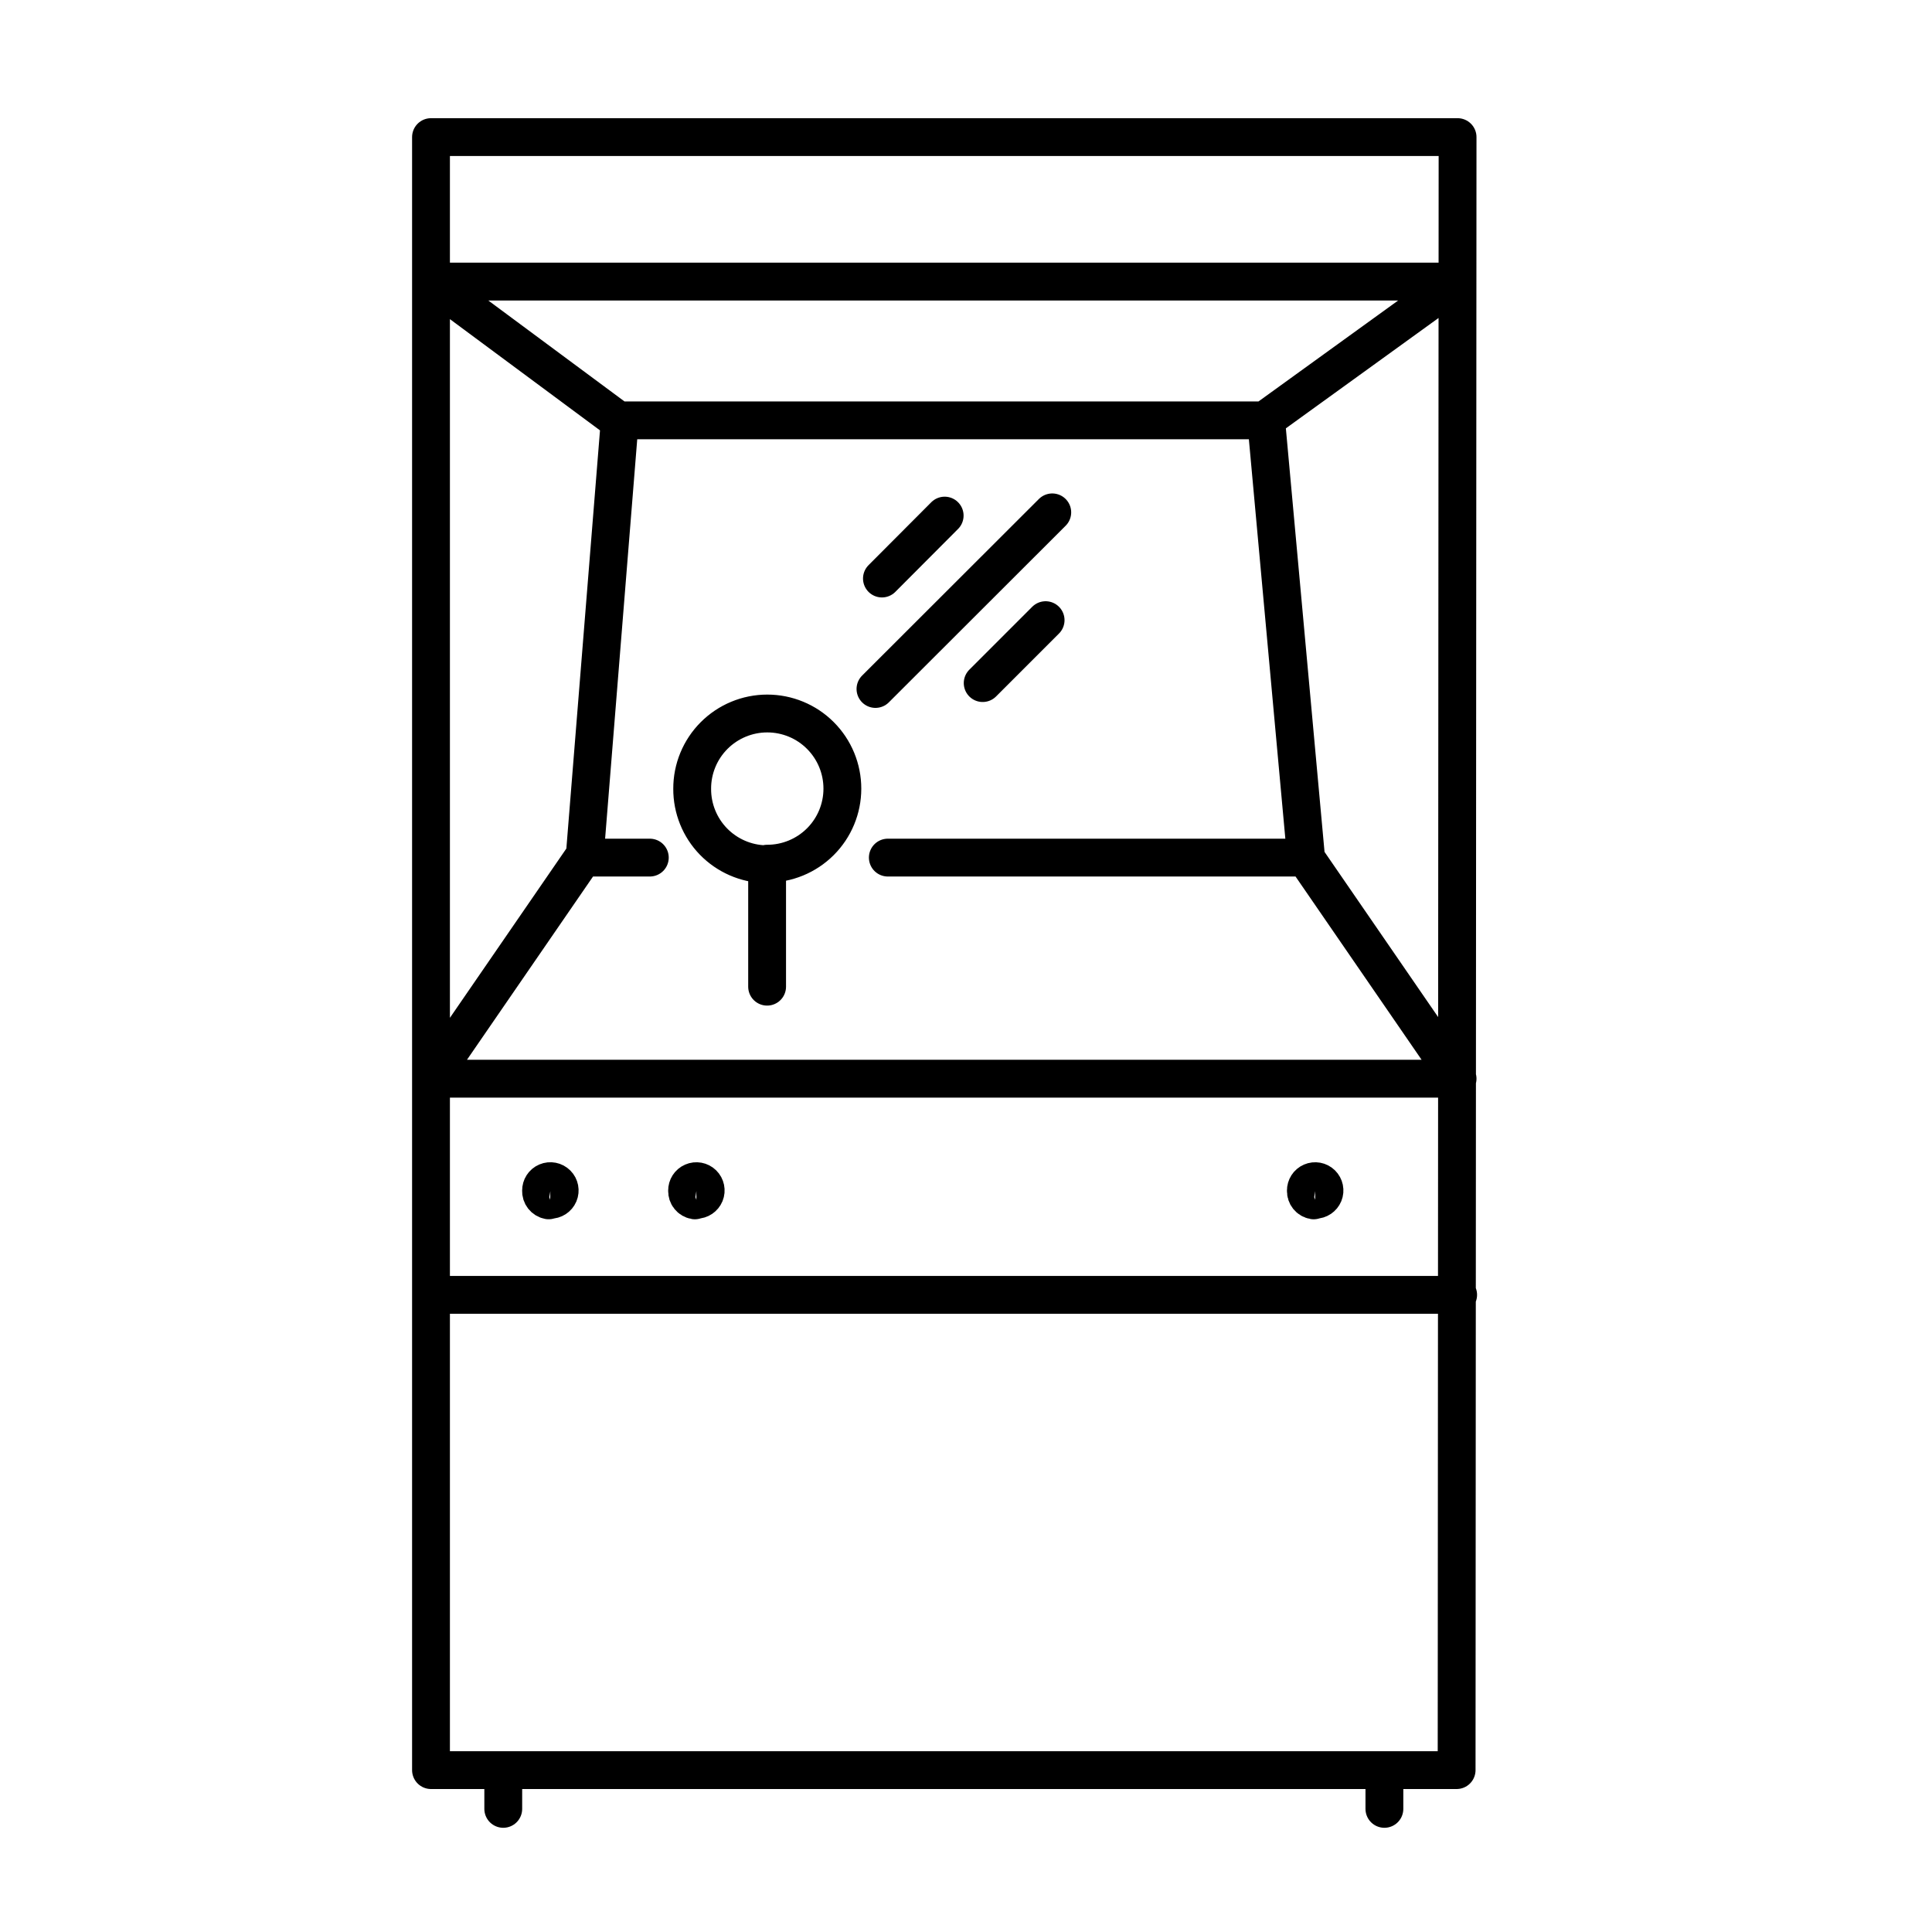
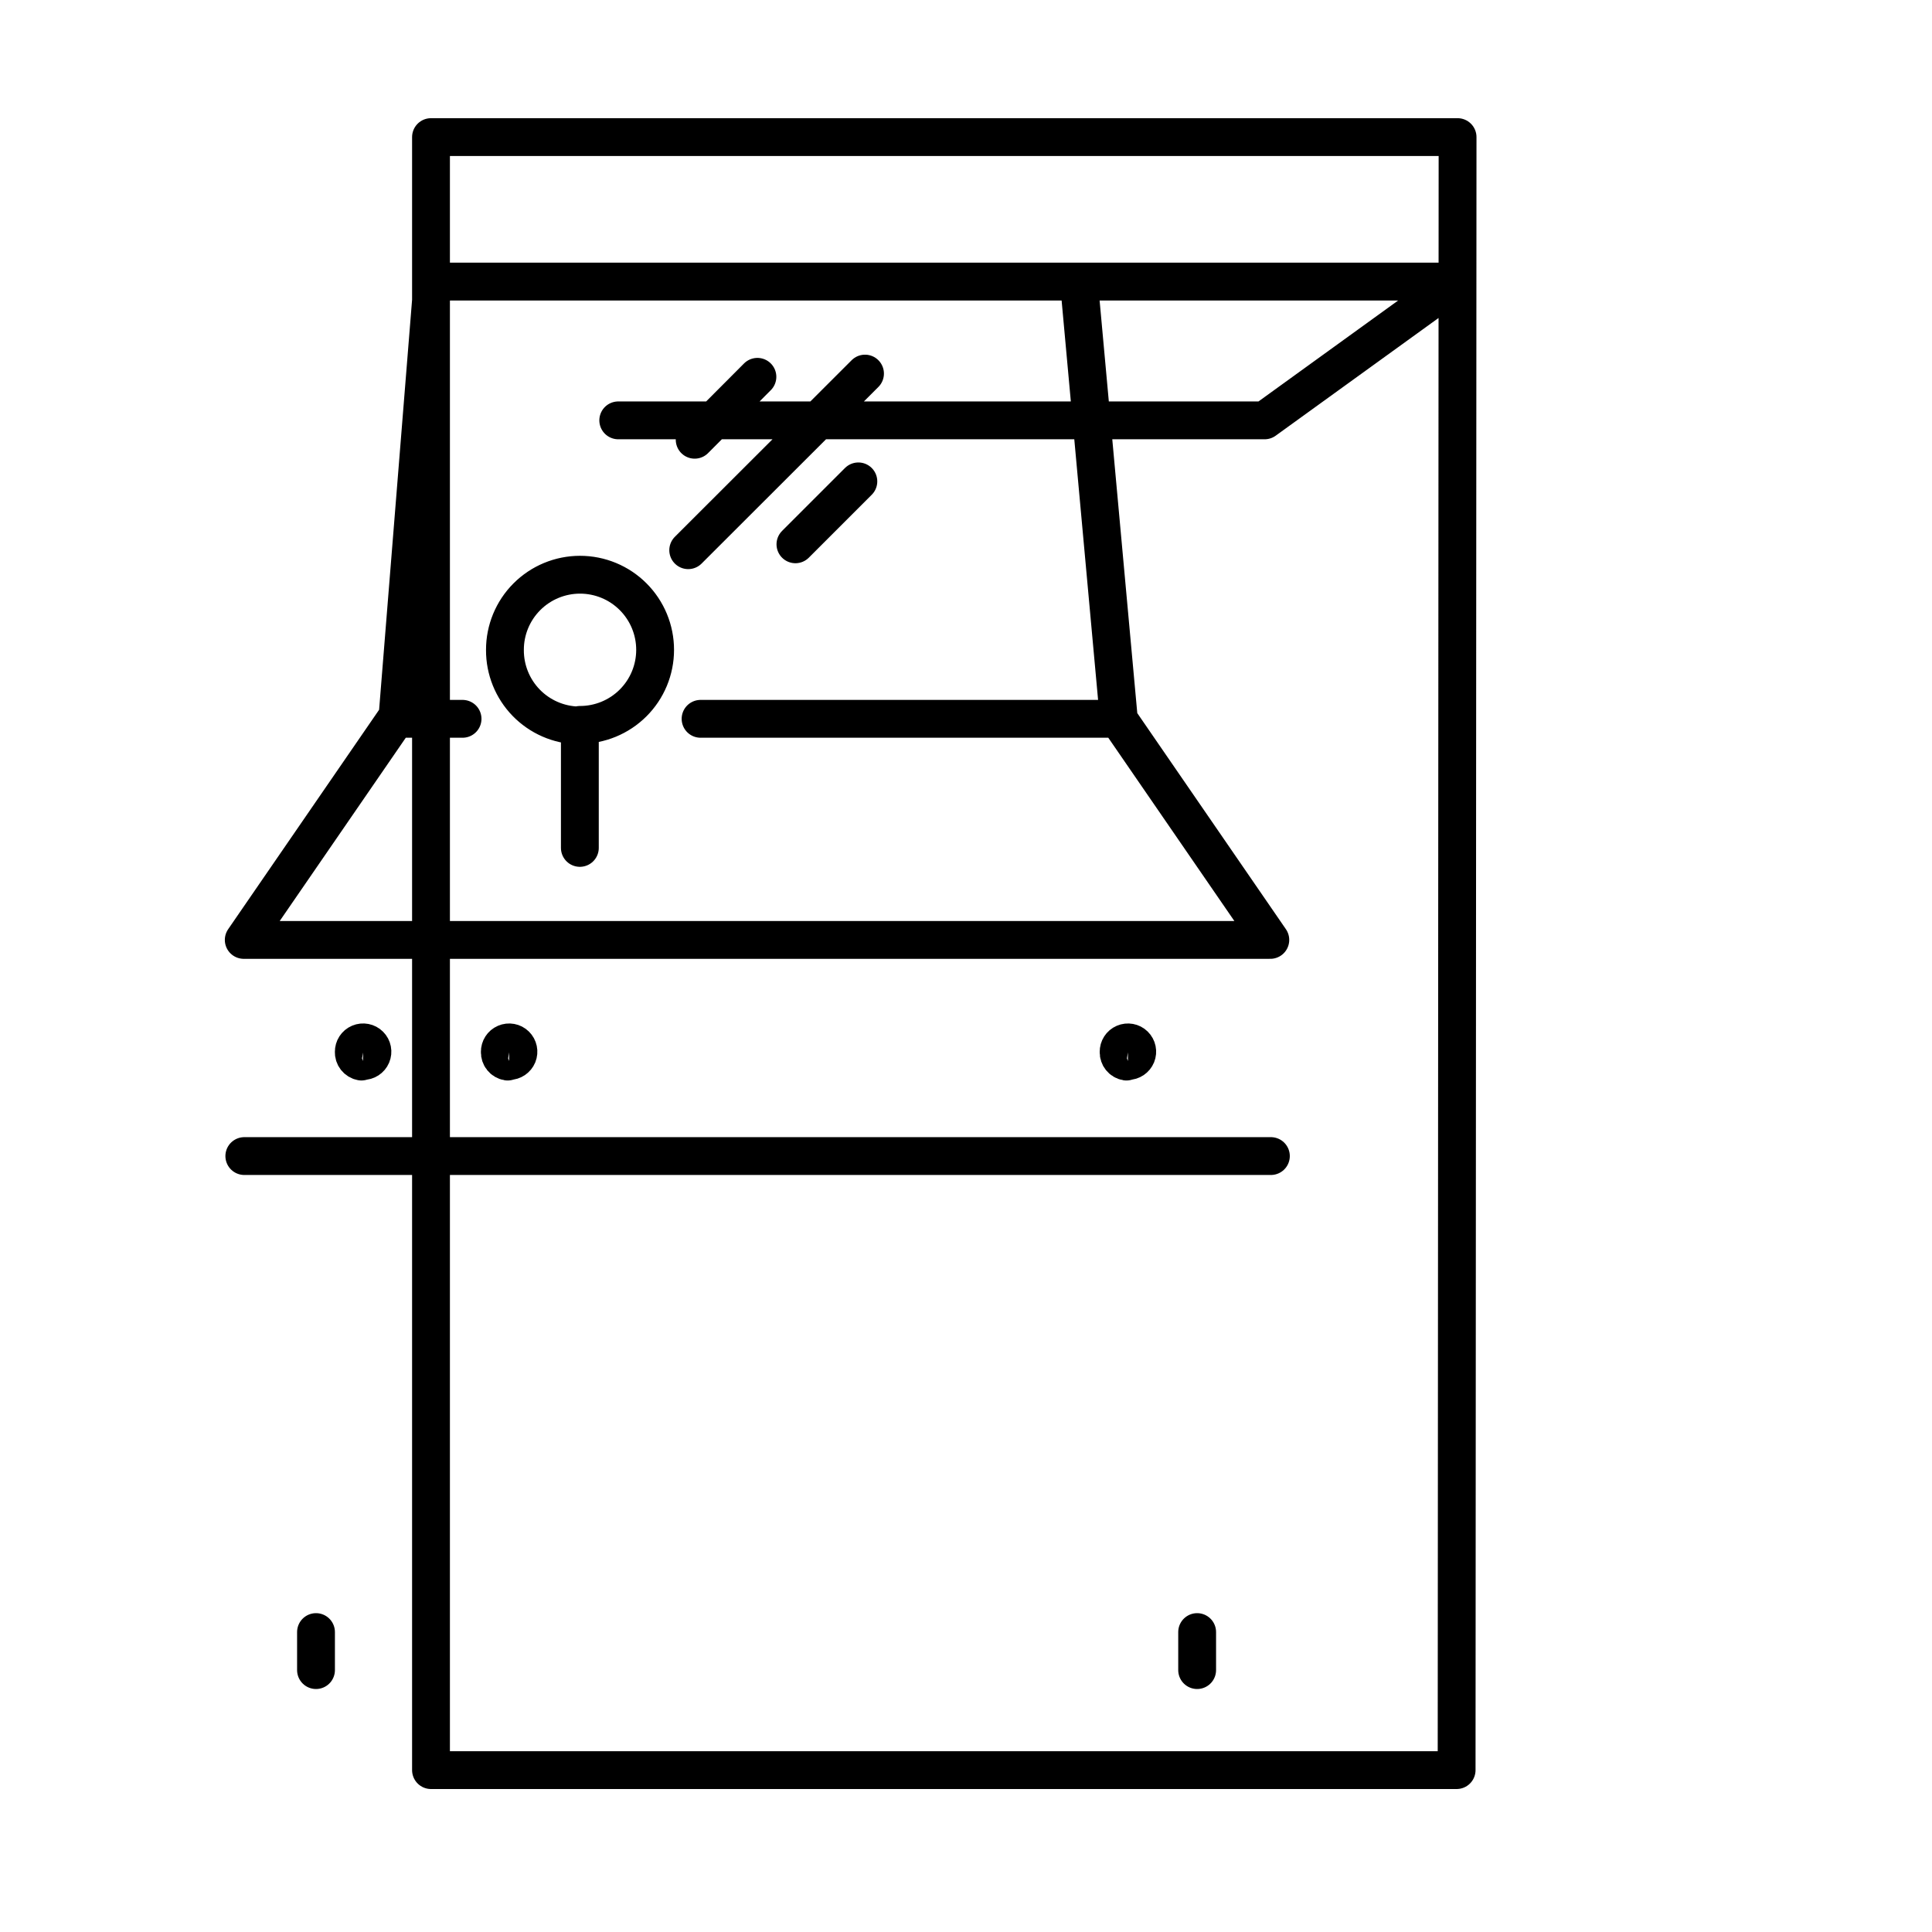
<svg xmlns="http://www.w3.org/2000/svg" width="800px" height="800px" version="1.1" viewBox="144 144 512 512">
-   <path transform="matrix(5.038 0 0 5.038 148.09 148.09)" d="m75.81 92.3h-53.95v-85.9h54zm-44.1-71h34l10.1-7.3h-53.95zm1.66 23h-3.51l-8 11.63h54l-8-11.63h-21.97m-24 23h54m-8-23-2.1-23m-34 0-1.85 23m-1.81 18h-7.75e-4c0.2 0.004 0.382-0.114 0.461-0.299 0.078-0.184 0.037-0.397-0.105-0.538-0.141-0.142-0.354-0.183-0.538-0.105-0.185 0.078-0.302 0.261-0.298 0.461-0.015 0.247 0.157 0.465 0.4 0.51zm7.69 0h-7.75e-4c0.199 0 0.378-0.121 0.454-0.305 0.075-0.184 0.031-0.395-0.111-0.535-0.142-0.14-0.354-0.178-0.537-0.099-0.183 0.078-0.299 0.261-0.295 0.459-0.013 0.25 0.163 0.47 0.41 0.51zm32.55 0h-7.75e-4c0.199 0 0.378-0.121 0.454-0.305 0.075-0.184 0.032-0.395-0.111-0.535-0.142-0.14-0.354-0.178-0.537-0.099-0.182 0.078-0.299 0.261-0.295 0.459-0.013 0.25 0.164 0.47 0.41 0.51zm-5.38-0.48zm0-11.75zm-9.35 0zm-14.1-5.45c1.048 0.002 2.055-0.412 2.798-1.152 0.743-0.74 1.161-1.746 1.161-2.794 7.75e-4 -1.049-0.415-2.055-1.157-2.797-0.741-0.742-1.748-1.158-2.797-1.157-1.048 7.75e-4 -2.054 0.419-2.794 1.161s-1.155 1.749-1.152 2.798c-0.005 1.036 0.396 2.032 1.118 2.775 0.722 0.742 1.706 1.171 2.742 1.195zm0 0v6.47m15-24.95-9.3 9.29m8.95-3.62-3.31 3.31m-2-8.81-3.3 3.31m-19.919 64.719v-2m46.35 2v-2" fill="none" stroke="#000000" stroke-linecap="round" stroke-linejoin="round" stroke-width="1.99" />
+   <path transform="matrix(5.038 0 0 5.038 148.09 148.09)" d="m75.81 92.3h-53.95v-85.9h54zm-44.1-71h34l10.1-7.3h-53.95m1.66 23h-3.51l-8 11.63h54l-8-11.63h-21.97m-24 23h54m-8-23-2.1-23m-34 0-1.85 23m-1.81 18h-7.75e-4c0.2 0.004 0.382-0.114 0.461-0.299 0.078-0.184 0.037-0.397-0.105-0.538-0.141-0.142-0.354-0.183-0.538-0.105-0.185 0.078-0.302 0.261-0.298 0.461-0.015 0.247 0.157 0.465 0.4 0.51zm7.69 0h-7.75e-4c0.199 0 0.378-0.121 0.454-0.305 0.075-0.184 0.031-0.395-0.111-0.535-0.142-0.14-0.354-0.178-0.537-0.099-0.183 0.078-0.299 0.261-0.295 0.459-0.013 0.25 0.163 0.47 0.41 0.51zm32.55 0h-7.75e-4c0.199 0 0.378-0.121 0.454-0.305 0.075-0.184 0.032-0.395-0.111-0.535-0.142-0.14-0.354-0.178-0.537-0.099-0.182 0.078-0.299 0.261-0.295 0.459-0.013 0.25 0.164 0.47 0.41 0.51zm-5.38-0.48zm0-11.75zm-9.35 0zm-14.1-5.45c1.048 0.002 2.055-0.412 2.798-1.152 0.743-0.74 1.161-1.746 1.161-2.794 7.75e-4 -1.049-0.415-2.055-1.157-2.797-0.741-0.742-1.748-1.158-2.797-1.157-1.048 7.75e-4 -2.054 0.419-2.794 1.161s-1.155 1.749-1.152 2.798c-0.005 1.036 0.396 2.032 1.118 2.775 0.722 0.742 1.706 1.171 2.742 1.195zm0 0v6.47m15-24.95-9.3 9.29m8.95-3.62-3.31 3.31m-2-8.81-3.3 3.31m-19.919 64.719v-2m46.35 2v-2" fill="none" stroke="#000000" stroke-linecap="round" stroke-linejoin="round" stroke-width="1.99" />
</svg>